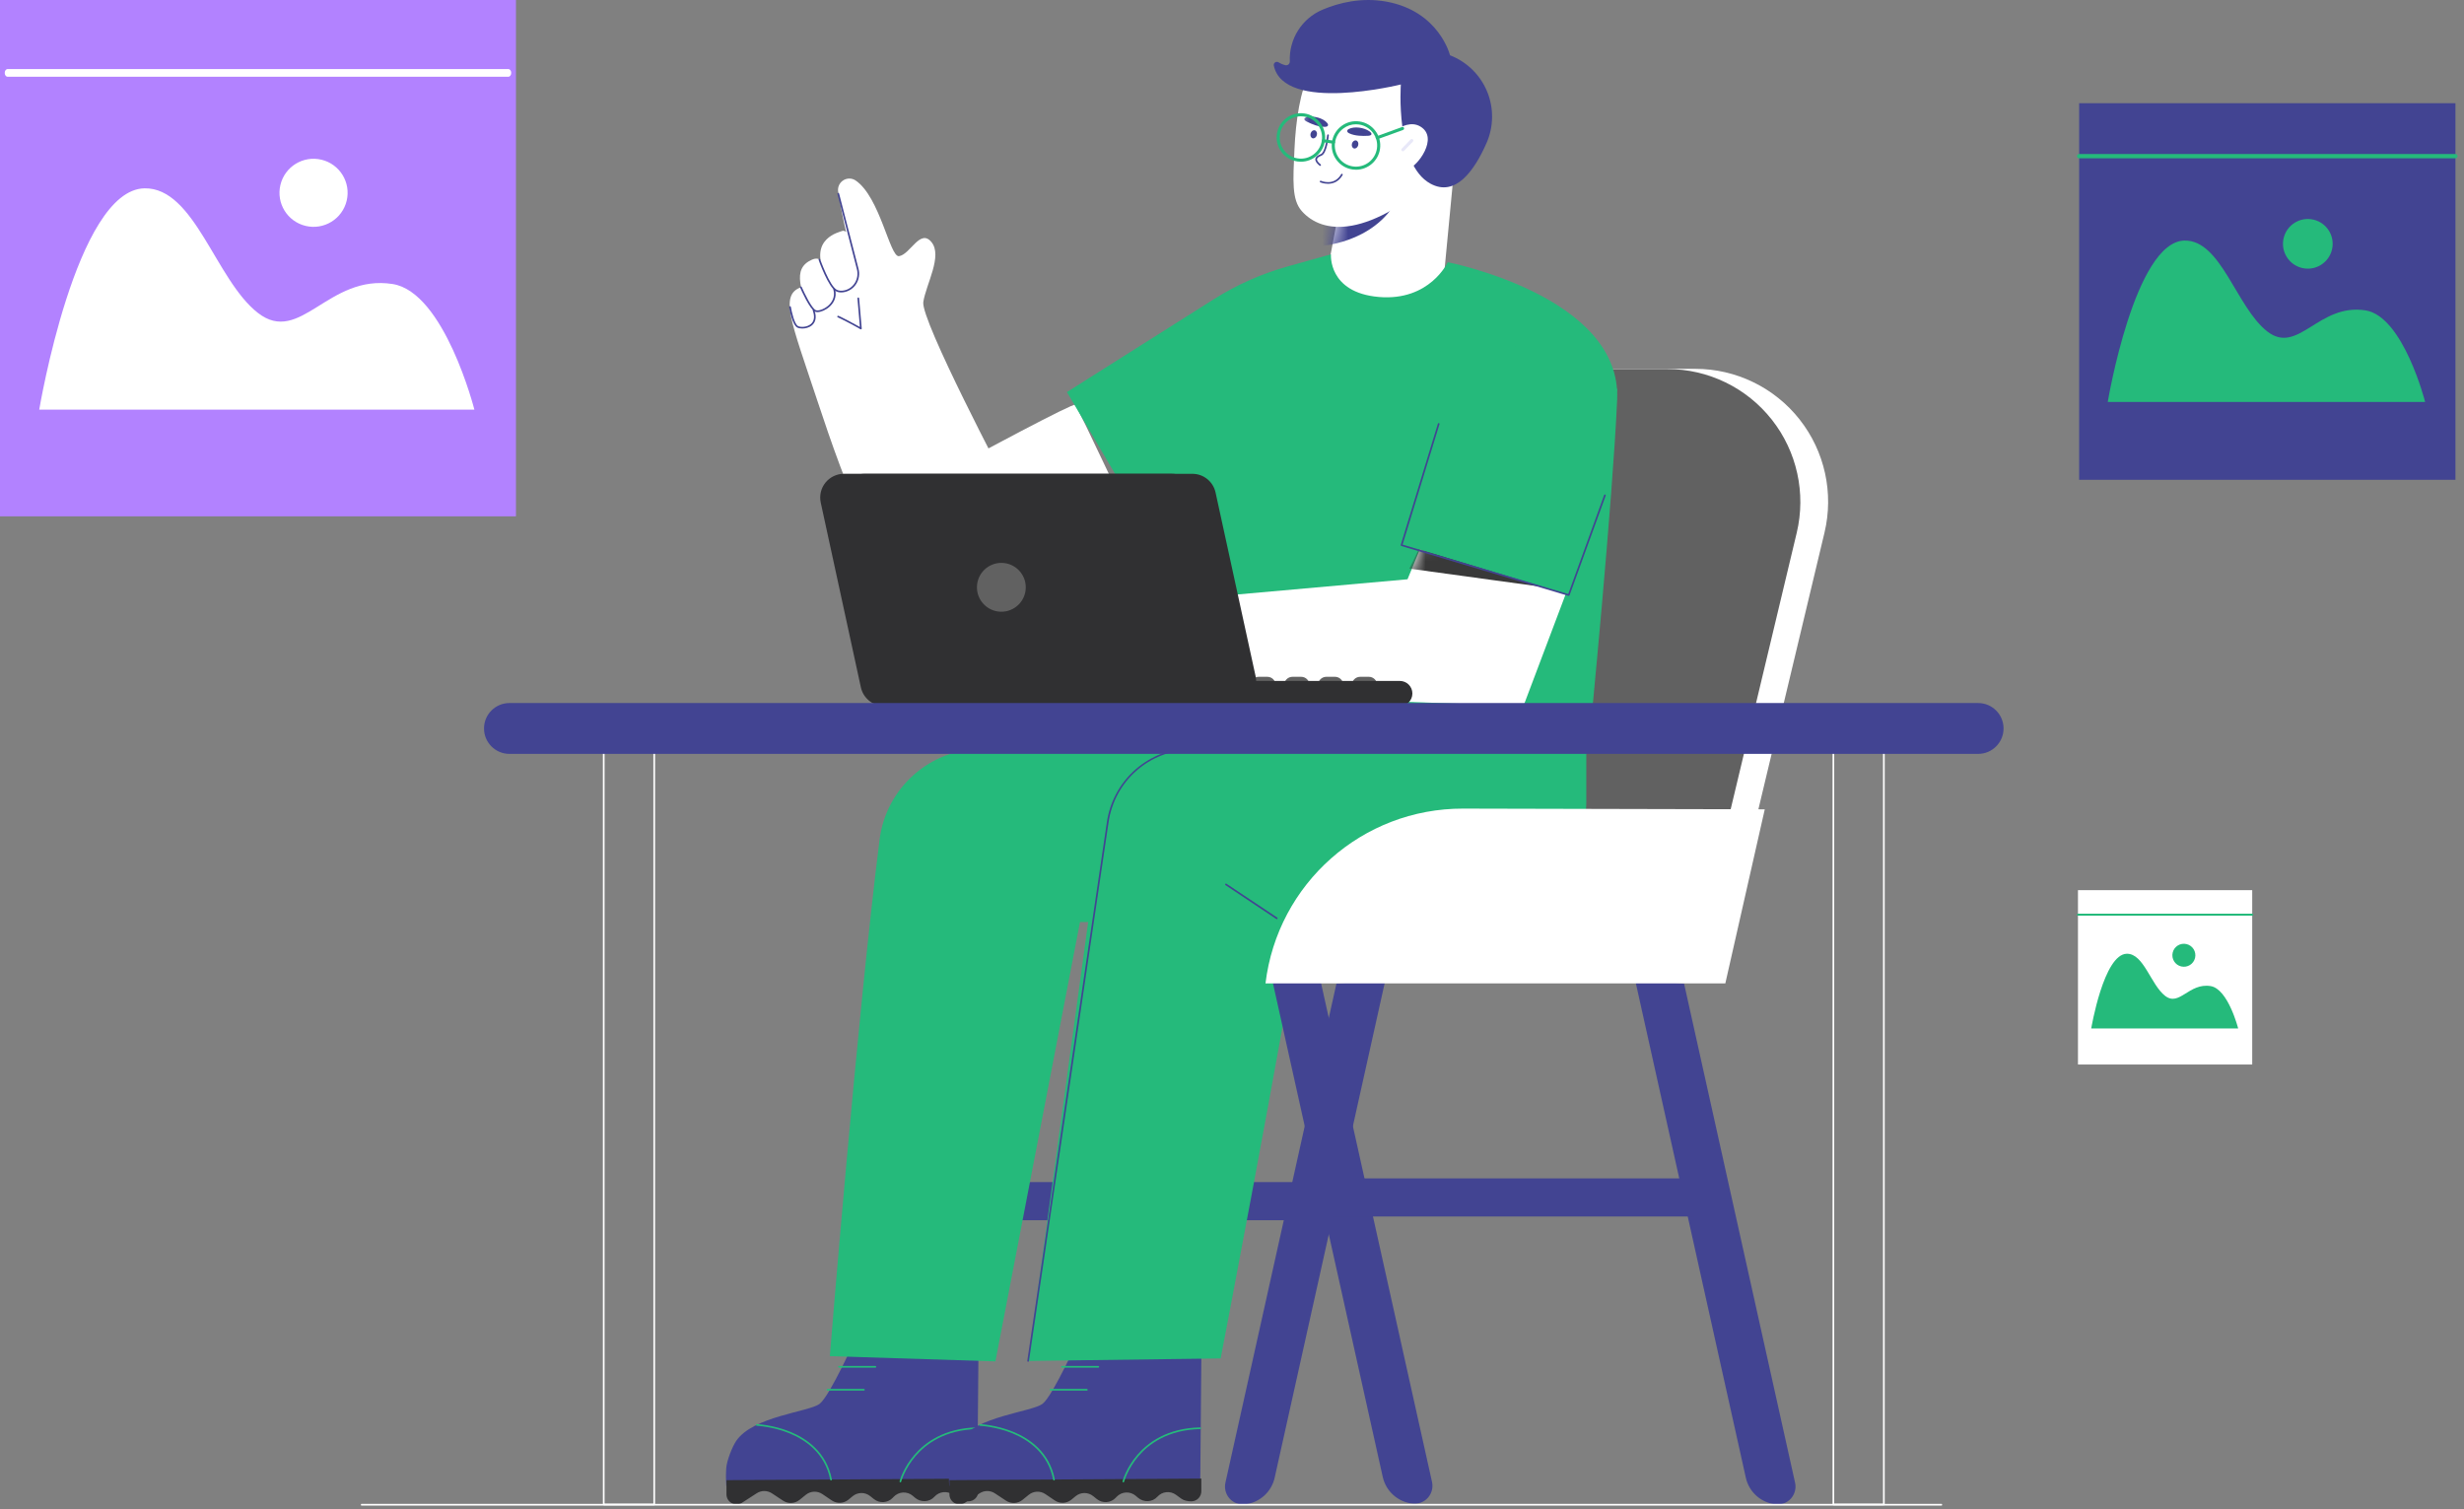
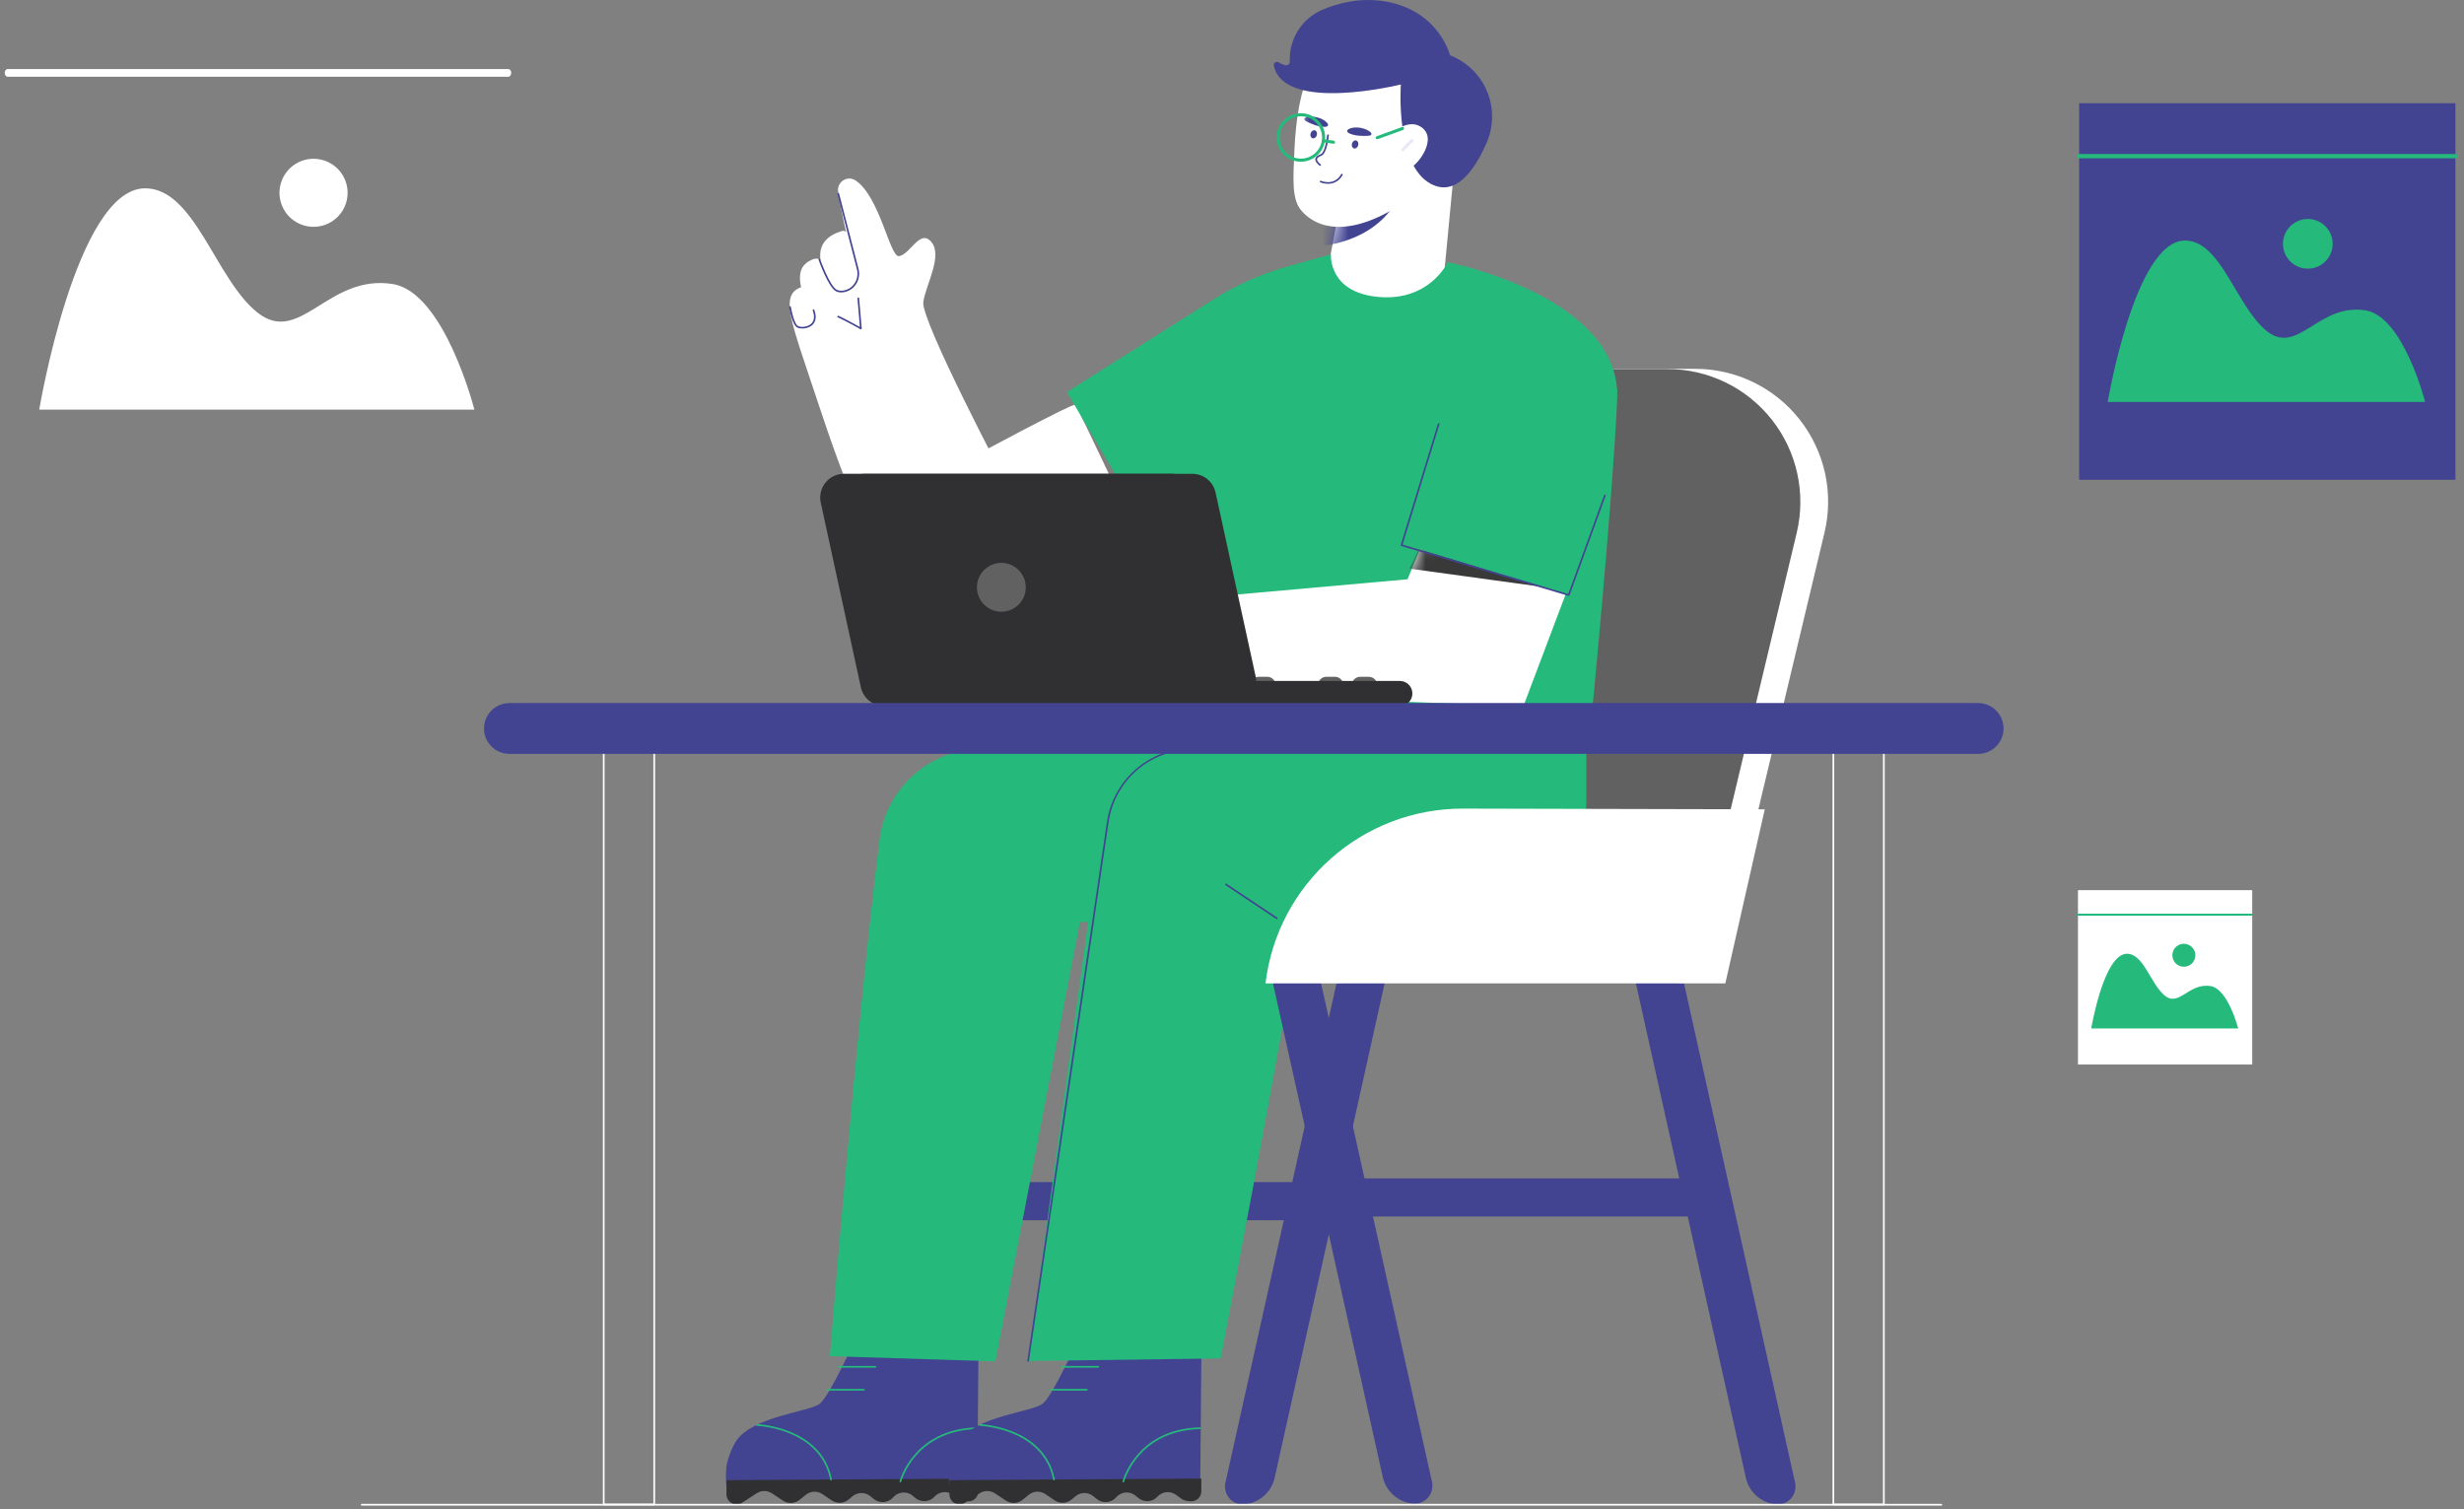
<svg xmlns="http://www.w3.org/2000/svg" width="191" height="117" viewBox="0 0 191 117" fill="none">
  <rect x="0" y="0" width="191" height="117" fill="#808080" stroke="none" />
  <path fill-rule="evenodd" clip-rule="evenodd" d="M107.414 75.855L103.595 76.243C103.595 76.243 96.763 106.955 94.99 114.929C94.894 115.365 95.012 115.818 95.307 116.152C95.602 116.484 96.04 116.655 96.482 116.61C97.622 116.492 98.559 115.661 98.808 114.541C100.582 106.567 107.414 75.855 107.414 75.855Z" fill="#424492" />
  <path d="M102.172 91.629H74.085V94.584H102.172V91.629Z" fill="#424492" />
  <path fill-rule="evenodd" clip-rule="evenodd" d="M135.3 66.932C135.3 66.932 138.761 52.447 141.428 41.285C142.16 38.216 141.448 34.985 139.495 32.51C137.542 30.035 134.563 28.59 131.41 28.59H111.765L114.2 61.085L135.3 66.932Z" fill="white" />
  <path fill-rule="evenodd" clip-rule="evenodd" d="M133.147 66.948C133.147 66.948 136.608 52.463 139.275 41.301C140.007 38.233 139.295 35.001 137.342 32.526C135.39 30.051 132.41 28.606 129.257 28.606H109.612L112.047 61.101L133.147 66.948Z" fill="#616161" />
  <path d="M66.394 103.593C66.394 103.593 64.354 108.183 63.535 108.815C62.715 109.447 58.368 109.765 57.06 111.701C56.776 112.12 56.335 113.208 56.294 113.81C56.243 114.539 56.299 115.174 56.299 115.174L69.52 114.971L75.756 114.997L75.861 103.227L66.393 103.593L66.394 103.593Z" fill="#424492" />
  <path d="M67.859 106.012H65.034C64.999 106.012 64.969 105.983 64.969 105.947C64.969 105.911 64.999 105.882 65.034 105.882H67.859C67.895 105.882 67.924 105.911 67.924 105.947C67.924 105.983 67.895 106.012 67.859 106.012Z" fill="#25BA7B" />
  <path d="M66.969 107.791H64.145C64.109 107.791 64.08 107.761 64.08 107.725C64.08 107.69 64.109 107.66 64.145 107.66H66.969C67.005 107.66 67.034 107.69 67.034 107.725C67.034 107.761 67.005 107.791 66.969 107.791Z" fill="#25BA7B" />
  <path d="M56.313 114.735V115.828C56.313 116.436 56.984 116.823 57.499 116.499C57.503 116.496 57.506 116.494 57.51 116.491L58.657 115.749C59.018 115.516 59.481 115.518 59.839 115.755L60.702 116.324C61.095 116.583 61.611 116.559 61.977 116.262L62.464 115.867C62.834 115.569 63.356 115.546 63.749 115.813L64.477 116.305C64.874 116.574 65.401 116.55 65.771 116.243L66.091 115.978C66.486 115.652 67.056 115.648 67.455 115.969L67.742 116.199C68.181 116.551 68.816 116.508 69.203 116.099L69.272 116.026C69.668 115.608 70.323 115.574 70.76 115.95L70.926 116.093C71.368 116.473 72.043 116.452 72.433 116.018C72.803 115.605 73.425 115.54 73.873 115.866L74.288 116.168C74.485 116.311 74.785 116.38 75.082 116.375C75.505 116.367 75.841 116.015 75.841 115.592V114.612L56.314 114.733L56.313 114.735Z" fill="#303032" />
  <path d="M69.793 114.904C69.788 114.904 69.782 114.904 69.777 114.902C69.743 114.893 69.721 114.858 69.73 114.823C69.741 114.781 70.006 113.789 70.882 112.77C71.689 111.829 73.191 110.696 75.754 110.642C75.791 110.643 75.82 110.67 75.821 110.706C75.822 110.742 75.793 110.772 75.757 110.773C73.242 110.826 71.77 111.934 70.98 112.855C70.124 113.852 69.859 114.846 69.856 114.856C69.848 114.885 69.822 114.905 69.793 114.905L69.793 114.904Z" fill="#25BA7B" />
  <path d="M64.42 114.755C64.39 114.755 64.362 114.733 64.356 114.702C63.958 112.638 62.433 111.611 61.225 111.113C59.91 110.571 58.675 110.52 58.663 110.519C58.627 110.518 58.599 110.488 58.6 110.451C58.601 110.415 58.63 110.385 58.668 110.388C58.68 110.388 59.938 110.441 61.274 110.992C62.512 111.502 64.074 112.555 64.484 114.677C64.491 114.712 64.468 114.747 64.433 114.753C64.429 114.754 64.424 114.754 64.42 114.754V114.755Z" fill="#25BA7B" />
  <path d="M83.676 103.593C83.676 103.593 81.635 108.182 80.816 108.814C79.996 109.447 75.65 109.765 74.342 111.7C74.058 112.12 73.616 113.207 73.575 113.81C73.525 114.539 73.581 115.173 73.581 115.173L86.802 114.971L93.038 114.996L93.142 103.226L83.675 103.592L83.676 103.593Z" fill="#424492" />
  <path d="M85.14 106.012H82.316C82.28 106.012 82.251 105.983 82.251 105.947C82.251 105.911 82.28 105.882 82.316 105.882H85.14C85.176 105.882 85.205 105.911 85.205 105.947C85.205 105.983 85.176 106.012 85.14 106.012Z" fill="#25BA7B" />
  <path d="M84.251 107.791H81.427C81.391 107.791 81.362 107.761 81.362 107.725C81.362 107.69 81.391 107.66 81.427 107.66H84.251C84.287 107.66 84.317 107.69 84.317 107.725C84.317 107.761 84.287 107.791 84.251 107.791Z" fill="#25BA7B" />
  <path d="M73.596 114.735V115.827C73.596 116.435 74.267 116.823 74.782 116.498C74.786 116.496 74.789 116.494 74.793 116.491L75.94 115.749C76.3 115.516 76.764 115.518 77.122 115.754L77.985 116.324C78.378 116.583 78.894 116.558 79.259 116.262L79.747 115.867C80.116 115.568 80.638 115.546 81.032 115.812L81.76 116.305C82.156 116.574 82.684 116.549 83.053 116.243L83.374 115.978C83.769 115.652 84.338 115.648 84.738 115.968L85.025 116.199C85.464 116.55 86.099 116.507 86.485 116.099L86.554 116.026C86.951 115.607 87.606 115.573 88.043 115.949L88.209 116.092C88.651 116.472 89.326 116.451 89.715 116.018C90.086 115.605 90.708 115.54 91.155 115.866L91.57 116.167C91.767 116.311 92.067 116.38 92.364 116.374C92.787 116.366 93.123 116.014 93.123 115.592V114.612L73.596 114.733V114.735Z" fill="#303032" />
  <path d="M87.076 114.904C87.071 114.904 87.065 114.904 87.06 114.902C87.025 114.893 87.004 114.858 87.013 114.823C87.024 114.781 87.288 113.789 88.164 112.77C88.972 111.829 90.473 110.696 93.037 110.642C93.074 110.643 93.103 110.67 93.104 110.706C93.104 110.742 93.076 110.772 93.04 110.773C90.527 110.826 89.057 111.932 88.266 112.851C87.408 113.847 87.141 114.846 87.139 114.856C87.131 114.885 87.105 114.905 87.075 114.905L87.076 114.904Z" fill="#25BA7B" />
  <path d="M81.702 114.755C81.671 114.755 81.644 114.733 81.638 114.702C81.239 112.64 79.717 111.612 78.51 111.114C77.195 110.572 75.957 110.52 75.945 110.519C75.909 110.518 75.881 110.488 75.882 110.451C75.883 110.415 75.911 110.385 75.95 110.388C75.962 110.388 77.22 110.441 78.556 110.992C79.794 111.502 81.357 112.555 81.766 114.677C81.772 114.712 81.75 114.747 81.714 114.753C81.71 114.754 81.706 114.754 81.702 114.754V114.755Z" fill="#25BA7B" />
  <path d="M77.508 58.016H122.965V62.098C122.965 67.269 118.767 71.467 113.595 71.467H77.508V58.016Z" fill="#25BA7B" />
  <path fill-rule="evenodd" clip-rule="evenodd" d="M103.752 16.513L102.495 23.164L108.104 25.401L111.904 21.653L113.171 8.353L103.752 16.513Z" fill="white" />
  <mask id="mask0_100_4137" style="mask-type:luminance" maskUnits="userSpaceOnUse" x="102" y="8" width="12" height="18">
    <path d="M103.752 16.514L102.495 23.164L108.104 25.401L111.904 21.654L113.171 8.353L103.752 16.514Z" fill="white" />
  </mask>
  <g mask="url(#mask0_100_4137)">
    <path fill-rule="evenodd" clip-rule="evenodd" d="M102.576 19.039C102.576 19.039 107.154 18.71 108.645 14.726C109.415 12.668 110.478 13.036 110.478 13.036L101.882 15.393L102.576 19.039V19.039Z" fill="#424492" />
  </g>
  <path fill-rule="evenodd" clip-rule="evenodd" d="M101.528 5.749C100.799 6.892 100.437 9.392 100.34 11.609C100.237 13.969 100.115 15.47 100.91 16.364C102.464 18.114 105.999 18.704 112.109 13.1C113.901 11.455 114.995 6.816 110.883 4.483C106.773 2.152 102.908 3.587 101.528 5.749Z" fill="white" />
  <mask id="mask1_100_4137" style="mask-type:luminance" maskUnits="userSpaceOnUse" x="100" y="3" width="14" height="15">
    <path d="M101.528 5.749C100.799 6.892 100.437 9.392 100.34 11.609C100.237 13.969 100.115 15.47 100.91 16.364C102.464 18.114 105.999 18.704 112.109 13.1C113.901 11.455 114.995 6.816 110.883 4.483C106.773 2.152 102.908 3.587 101.528 5.749Z" fill="white" />
  </mask>
  <g mask="url(#mask1_100_4137)">
    <path fill-rule="evenodd" clip-rule="evenodd" d="M105.127 10.89C105.261 10.928 105.329 11.097 105.281 11.266C105.233 11.436 105.086 11.543 104.953 11.505C104.819 11.467 104.751 11.299 104.799 11.129C104.847 10.96 104.994 10.853 105.127 10.89Z" fill="#424492" />
    <path fill-rule="evenodd" clip-rule="evenodd" d="M101.922 10.103C102.055 10.141 102.124 10.309 102.075 10.479C102.027 10.649 101.88 10.755 101.747 10.718C101.614 10.68 101.545 10.511 101.594 10.342C101.642 10.172 101.789 10.065 101.922 10.103Z" fill="#424492" />
    <path d="M104.543 10.005C104.978 9.768 105.742 9.888 106.148 10.176C106.397 10.352 106.358 10.507 106.056 10.526C105.595 10.554 105.028 10.539 104.597 10.34C104.549 10.318 104.503 10.292 104.47 10.254C104.436 10.215 104.418 10.164 104.434 10.118C104.451 10.071 104.49 10.034 104.543 10.005Z" fill="#424492" />
    <path d="M102.89 9.545C102.584 9.156 101.834 8.964 101.348 9.068C101.05 9.132 101.024 9.289 101.295 9.426C101.707 9.635 102.233 9.844 102.708 9.831C102.761 9.83 102.814 9.824 102.86 9.802C102.906 9.78 102.943 9.739 102.946 9.692C102.949 9.641 102.928 9.591 102.891 9.544L102.89 9.545Z" fill="#424492" />
    <path d="M102.333 12.858C102.319 12.858 102.304 12.853 102.292 12.844C102.045 12.645 101.936 12.472 101.96 12.315C101.99 12.12 102.22 12.008 102.39 11.941C102.648 11.84 102.826 10.986 102.877 10.471C102.881 10.435 102.913 10.41 102.949 10.413C102.985 10.417 103.011 10.449 103.008 10.485C102.994 10.629 102.854 11.9 102.439 12.064C102.219 12.15 102.105 12.239 102.09 12.336C102.074 12.44 102.172 12.581 102.374 12.743C102.402 12.766 102.407 12.807 102.384 12.835C102.371 12.851 102.352 12.859 102.333 12.859V12.858Z" fill="#424492" />
    <path d="M102.938 14.245C102.603 14.245 102.345 14.135 102.34 14.133C102.307 14.118 102.292 14.08 102.307 14.046C102.321 14.014 102.36 13.998 102.393 14.013C102.435 14.031 103.417 14.447 103.964 13.501C103.982 13.469 104.022 13.459 104.053 13.477C104.085 13.495 104.095 13.535 104.077 13.567C103.761 14.114 103.305 14.246 102.939 14.246L102.938 14.245Z" fill="#424492" />
  </g>
  <path fill-rule="evenodd" clip-rule="evenodd" d="M112.399 4.285C113.698 4.787 114.736 5.797 115.271 7.082C115.805 8.367 115.789 9.816 115.229 11.09C114.27 13.269 112.809 15.286 110.881 14.235C108.139 12.739 108.588 6.548 108.588 6.548C108.588 6.548 99.525 8.794 98.741 5.084C98.721 4.991 98.759 4.894 98.837 4.839C98.915 4.783 99.018 4.779 99.1 4.828C99.251 4.919 99.434 5.005 99.63 5.052C99.717 5.073 99.809 5.051 99.879 4.994C99.948 4.936 99.986 4.85 99.982 4.761C100.001 5.082 99.992 4.972 99.983 4.791C99.895 3.043 100.91 1.428 102.521 0.749C103.798 0.211 105.541 -0.225 107.474 0.127C111.568 0.874 112.399 4.284 112.399 4.284V4.285Z" fill="#424492" />
  <path fill-rule="evenodd" clip-rule="evenodd" d="M106.973 11.367C106.84 11.228 108.744 8.988 110.104 9.809C111.565 10.688 109.848 12.908 109.2 13.064L106.973 11.368V11.367Z" fill="white" />
  <path d="M108.744 11.727C108.714 11.727 108.684 11.716 108.661 11.694C108.613 11.647 108.612 11.571 108.658 11.524L109.348 10.812C109.394 10.764 109.47 10.763 109.518 10.809C109.565 10.855 109.567 10.931 109.52 10.979L108.83 11.691C108.807 11.715 108.775 11.727 108.744 11.727Z" fill="#E8E8F8" />
-   <path d="M105.113 13.156C105.023 13.156 104.932 13.15 104.841 13.137C104.344 13.064 103.904 12.803 103.604 12.401C103.304 11.998 103.178 11.502 103.25 11.005C103.323 10.508 103.584 10.069 103.987 9.768C104.389 9.468 104.885 9.342 105.382 9.415C105.88 9.487 106.319 9.748 106.619 10.151C106.919 10.553 107.045 11.049 106.973 11.546C106.837 12.481 106.031 13.157 105.113 13.157V13.156ZM105.108 9.634C104.757 9.634 104.416 9.747 104.13 9.961C103.778 10.223 103.55 10.606 103.487 11.04C103.424 11.474 103.534 11.906 103.796 12.258C104.058 12.609 104.442 12.837 104.875 12.9C105.771 13.03 106.605 12.407 106.735 11.512C106.798 11.078 106.688 10.646 106.426 10.294C106.163 9.943 105.78 9.715 105.347 9.652C105.267 9.64 105.187 9.634 105.107 9.634H105.108Z" fill="#25BA7B" />
  <path d="M100.842 12.537C100.753 12.537 100.662 12.53 100.571 12.517C100.073 12.444 99.634 12.183 99.334 11.781C99.034 11.378 98.907 10.883 98.98 10.385C99.129 9.359 100.085 8.646 101.111 8.794C102.137 8.943 102.851 9.899 102.702 10.925C102.566 11.86 101.76 12.536 100.841 12.536L100.842 12.537ZM100.84 9.014C100.039 9.014 99.336 9.604 99.217 10.42C99.154 10.854 99.264 11.286 99.526 11.637C99.788 11.988 100.171 12.217 100.605 12.279C101.039 12.343 101.471 12.232 101.822 11.971C102.173 11.708 102.401 11.325 102.464 10.892C102.594 9.996 101.971 9.162 101.076 9.032C100.996 9.02 100.917 9.015 100.839 9.015L100.84 9.014Z" fill="#25BA7B" />
  <path d="M103.368 11.143C103.362 11.143 103.356 11.143 103.35 11.141L102.565 11.027C102.5 11.017 102.454 10.957 102.464 10.891C102.474 10.826 102.534 10.781 102.599 10.79L103.385 10.905C103.45 10.914 103.496 10.975 103.486 11.04C103.477 11.1 103.426 11.143 103.368 11.143Z" fill="#25BA7B" />
  <path d="M106.758 10.793C106.709 10.793 106.664 10.763 106.645 10.714C106.623 10.652 106.655 10.583 106.717 10.56L108.681 9.847C108.743 9.824 108.812 9.857 108.834 9.919C108.857 9.981 108.824 10.05 108.762 10.072L106.799 10.786C106.785 10.791 106.771 10.793 106.758 10.793H106.758Z" fill="#25BA7B" />
  <path fill-rule="evenodd" clip-rule="evenodd" d="M71.679 37.401C69.265 38.702 68.236 41.628 69.311 44.152C70.033 45.857 71.463 47.161 73.226 47.725C74.99 48.288 76.912 48.057 78.488 47.089C82.919 44.372 88.058 41.216 88.058 41.216C88.058 41.216 83.575 31.597 83.344 31.376C83.192 31.23 76.342 34.885 71.679 37.401H71.679Z" fill="white" />
  <path d="M77.999 37.419C77.999 37.419 71.349 24.8 71.571 23.404C71.793 22.009 73.083 19.831 72.201 18.762C71.32 17.693 70.56 19.731 69.686 19.856C68.978 19.953 68.215 15.264 66.324 13.989C66.033 13.793 65.657 13.792 65.362 13.981C65.068 14.171 64.915 14.517 64.971 14.862C65.268 16.625 65.9 19.965 66.567 20.779C67.486 21.897 66.06 17.535 65.257 17.912C65.098 17.988 62.669 18.472 63.951 21.231C63.951 21.231 63.952 19.681 62.946 20.125C61.342 20.832 62.045 22.481 63.2 25.419C64.359 28.355 63.002 21.94 62.086 22.269C60.412 22.869 61.328 24.932 63.324 30.957C65.567 37.729 68.318 45.406 72.465 47.406C78.869 50.497 77.998 37.419 77.998 37.419H77.999Z" fill="white" />
  <path d="M65.206 22.667C65.054 22.667 64.915 22.637 64.799 22.575C64.211 22.264 63.486 20.234 63.455 20.147C63.443 20.113 63.461 20.076 63.495 20.064C63.529 20.051 63.566 20.07 63.578 20.103C63.585 20.124 64.317 22.171 64.861 22.46C65.02 22.544 65.239 22.559 65.476 22.503C65.81 22.424 66.093 22.215 66.274 21.915C66.46 21.605 66.515 21.227 66.425 20.876L64.919 15.038C64.91 15.003 64.931 14.967 64.966 14.958C65.001 14.949 65.036 14.97 65.045 15.005L66.552 20.844C66.651 21.228 66.59 21.642 66.386 21.982C66.187 22.312 65.874 22.542 65.506 22.63C65.403 22.655 65.302 22.667 65.207 22.667L65.206 22.667Z" fill="#424492" />
-   <path d="M63.368 24.193C63.3 24.193 63.239 24.183 63.188 24.162C62.772 23.988 62.1 22.468 62.026 22.296C62.011 22.262 62.026 22.224 62.059 22.209C62.093 22.195 62.131 22.21 62.146 22.244C62.344 22.7 62.927 23.911 63.238 24.041C63.422 24.117 63.867 23.988 64.213 23.68C64.433 23.484 64.777 23.06 64.598 22.435C64.589 22.4 64.609 22.364 64.643 22.354C64.678 22.344 64.714 22.364 64.724 22.399C64.923 23.093 64.544 23.561 64.299 23.778C64.014 24.032 63.638 24.193 63.368 24.193Z" fill="#424492" />
  <path d="M62.189 25.466C62.032 25.466 61.892 25.438 61.801 25.389C61.405 25.177 61.2 23.948 61.178 23.809C61.172 23.773 61.197 23.739 61.232 23.734C61.267 23.728 61.301 23.753 61.306 23.788C61.364 24.149 61.575 25.121 61.862 25.274C62.063 25.381 62.564 25.369 62.863 25.11C63.12 24.886 63.168 24.525 63 24.065C62.988 24.031 63.005 23.994 63.039 23.982C63.073 23.969 63.11 23.987 63.123 24.021C63.36 24.671 63.159 25.025 62.948 25.208C62.736 25.393 62.44 25.466 62.189 25.466H62.189Z" fill="#424492" />
  <path d="M66.734 25.531C66.722 25.531 66.71 25.528 66.7 25.521C66.311 25.284 65.059 24.638 64.954 24.604C64.923 24.598 64.899 24.572 64.899 24.539C64.899 24.503 64.929 24.474 64.965 24.474C65.044 24.474 66.225 25.1 66.657 25.346L66.466 23.13C66.463 23.094 66.489 23.062 66.525 23.059C66.561 23.056 66.593 23.083 66.596 23.119L66.798 25.46C66.8 25.485 66.788 25.508 66.767 25.521C66.757 25.528 66.745 25.531 66.733 25.531H66.734Z" fill="#424492" />
  <path fill-rule="evenodd" clip-rule="evenodd" d="M94.084 23.2C95.855 22.079 97.78 21.225 99.797 20.657C101.455 20.193 103.171 19.713 103.171 19.713C103.171 19.713 102.927 22.677 106.879 23.019C110.83 23.36 112.226 20.325 112.226 20.325C112.226 20.325 125.71 22.957 125.357 30.971C125.003 38.988 123.245 56.913 123.245 56.913L89.511 54.964L91.997 43.63L90.992 44.473L82.705 30.392C82.705 30.392 90.008 25.774 94.083 23.199L94.084 23.2Z" fill="#25BA7B" />
  <path fill-rule="evenodd" clip-rule="evenodd" d="M111.121 40.008L109.106 44.902L92.974 46.343L93.525 53.846L118.09 54.729L122.556 42.903L111.121 40.008Z" fill="white" />
  <mask id="mask2_100_4137" style="mask-type:luminance" maskUnits="userSpaceOnUse" x="92" y="40" width="31" height="15">
    <path d="M111.121 40.008L109.106 44.902L92.974 46.343L93.525 53.846L118.09 54.729L122.556 42.903L111.121 40.008Z" fill="white" />
  </mask>
  <g mask="url(#mask2_100_4137)">
    <path fill-rule="evenodd" clip-rule="evenodd" d="M109.25 44.077L122.119 45.843L122.173 44.971L110.722 41.044L109.251 44.076L109.25 44.077Z" fill="#393939" />
  </g>
  <path fill-rule="evenodd" clip-rule="evenodd" d="M93.638 53.108C93.638 52.936 93.571 52.772 93.45 52.651C93.329 52.53 93.164 52.462 92.993 52.462H92.32C92.148 52.462 91.984 52.53 91.863 52.651C91.742 52.772 91.673 52.936 91.673 53.108V53.401C91.673 53.571 91.741 53.737 91.863 53.858C91.984 53.979 92.147 54.047 92.32 54.047H92.993C93.163 54.047 93.328 53.979 93.45 53.858C93.57 53.737 93.638 53.571 93.638 53.401V53.108Z" fill="#616161" />
  <path fill-rule="evenodd" clip-rule="evenodd" d="M96.259 53.108C96.259 52.936 96.192 52.772 96.071 52.651C95.95 52.53 95.785 52.462 95.614 52.462H94.941C94.769 52.462 94.605 52.53 94.484 52.651C94.363 52.772 94.294 52.936 94.294 53.108V53.401C94.294 53.571 94.362 53.737 94.484 53.858C94.605 53.979 94.769 54.047 94.941 54.047H95.614C95.784 54.047 95.949 53.979 96.071 53.858C96.191 53.737 96.259 53.571 96.259 53.401V53.108Z" fill="#616161" />
  <path fill-rule="evenodd" clip-rule="evenodd" d="M98.884 53.108C98.884 52.936 98.817 52.772 98.695 52.651C98.574 52.53 98.409 52.462 98.238 52.462H97.565C97.394 52.462 97.23 52.53 97.108 52.651C96.988 52.772 96.918 52.936 96.918 53.108V53.401C96.918 53.571 96.987 53.737 97.108 53.858C97.229 53.979 97.393 54.047 97.565 54.047H98.238C98.409 54.047 98.574 53.979 98.695 53.858C98.816 53.737 98.884 53.571 98.884 53.401V53.108Z" fill="#616161" />
-   <path fill-rule="evenodd" clip-rule="evenodd" d="M101.507 53.108C101.507 52.936 101.44 52.772 101.318 52.651C101.197 52.53 101.032 52.462 100.861 52.462H100.188C100.017 52.462 99.853 52.53 99.731 52.651C99.611 52.772 99.541 52.936 99.541 53.108V53.401C99.541 53.571 99.61 53.737 99.731 53.858C99.852 53.979 100.016 54.047 100.188 54.047H100.861C101.032 54.047 101.197 53.979 101.318 53.858C101.439 53.737 101.507 53.571 101.507 53.401V53.108Z" fill="#616161" />
  <path fill-rule="evenodd" clip-rule="evenodd" d="M104.131 53.108C104.131 52.936 104.064 52.772 103.942 52.651C103.821 52.53 103.656 52.462 103.485 52.462H102.812C102.641 52.462 102.477 52.53 102.355 52.651C102.235 52.772 102.166 52.936 102.166 53.108V53.401C102.166 53.571 102.234 53.737 102.355 53.858C102.476 53.979 102.64 54.047 102.812 54.047H103.485C103.656 54.047 103.821 53.979 103.942 53.858C104.063 53.737 104.131 53.571 104.131 53.401V53.108Z" fill="#616161" />
  <path fill-rule="evenodd" clip-rule="evenodd" d="M106.753 53.108C106.753 52.936 106.686 52.772 106.565 52.651C106.444 52.53 106.279 52.462 106.108 52.462H105.435C105.263 52.462 105.099 52.53 104.978 52.651C104.857 52.772 104.788 52.936 104.788 53.108V53.401C104.788 53.571 104.857 53.737 104.978 53.858C105.099 53.979 105.263 54.047 105.435 54.047H106.108C106.278 54.047 106.443 53.979 106.565 53.858C106.685 53.737 106.753 53.571 106.753 53.401V53.108Z" fill="#616161" />
  <path fill-rule="evenodd" clip-rule="evenodd" d="M87.949 52.782H108.509C109.047 52.782 109.483 53.217 109.483 53.755C109.483 54.292 109.047 54.728 108.509 54.728H87.949V52.782V52.782Z" fill="#303032" />
  <path fill-rule="evenodd" clip-rule="evenodd" d="M65.219 38.958C65.099 38.414 65.233 37.846 65.582 37.412C65.932 36.978 66.459 36.727 67.015 36.727H92.429C93.293 36.727 94.041 37.33 94.225 38.174C94.907 41.3 96.52 48.702 97.333 52.433C97.451 52.977 97.317 53.545 96.967 53.977C96.618 54.411 96.092 54.664 95.535 54.664H70.122C69.256 54.664 68.508 54.06 68.324 53.215C67.644 50.089 66.029 42.688 65.218 38.958H65.219Z" fill="#303032" />
  <path fill-rule="evenodd" clip-rule="evenodd" d="M63.62 38.954C63.504 38.409 63.638 37.842 63.987 37.409C64.337 36.977 64.863 36.725 65.418 36.725H90.832C91.698 36.725 92.446 37.328 92.63 38.172C93.311 41.311 94.927 48.754 95.74 52.496C95.858 53.04 95.724 53.609 95.375 54.041C95.026 54.475 94.498 54.726 93.942 54.726H68.528C67.664 54.726 66.916 54.122 66.731 53.277C66.05 50.138 64.434 42.696 63.62 38.954Z" fill="#303032" />
  <path d="M79.514 45.564C79.535 44.519 78.706 43.654 77.66 43.632C76.615 43.611 75.751 44.44 75.729 45.486C75.707 46.531 76.537 47.395 77.582 47.417C78.627 47.439 79.492 46.609 79.514 45.564Z" fill="#616161" />
  <path fill-rule="evenodd" clip-rule="evenodd" d="M76.159 58.041C72.11 58.041 68.691 61.054 68.183 65.073C66.45 78.766 64.326 105.121 64.326 105.121L77.161 105.525L84.499 67.413C84.892 65.079 84.235 62.693 82.707 60.886C81.179 59.08 78.933 58.04 76.569 58.04H76.159V58.041Z" fill="#25BA7B" />
  <path fill-rule="evenodd" clip-rule="evenodd" d="M93.191 58.151C89.141 58.151 85.723 61.16 85.212 65.177L79.696 105.493L94.621 105.298C94.621 105.298 99.08 82.137 101.533 67.524C101.926 65.191 101.269 62.804 99.741 60.998C98.213 59.192 95.967 58.151 93.603 58.151H93.192H93.191Z" fill="#25BA7B" />
  <path fill-rule="evenodd" clip-rule="evenodd" d="M112.289 24.742L107.755 41.891L122.131 46.274L125.368 30.159L112.289 24.741V24.742Z" fill="#25BA7B" />
  <path d="M79.696 105.557C79.696 105.557 79.689 105.557 79.686 105.557C79.65 105.552 79.626 105.518 79.631 105.482L85.798 63.75C86.023 62.167 86.808 60.712 88.008 59.654C89.208 58.597 90.751 58.002 92.35 57.979L100.809 57.858C100.844 57.855 100.874 57.886 100.874 57.923C100.874 57.959 100.846 57.989 100.81 57.989L92.351 58.109C89.087 58.156 86.385 60.536 85.927 63.769L79.76 105.502C79.755 105.535 79.727 105.557 79.695 105.557H79.696Z" fill="#424492" />
  <path d="M121.603 46.19C121.597 46.19 121.591 46.19 121.584 46.188L108.623 42.322C108.606 42.316 108.592 42.305 108.584 42.29C108.575 42.274 108.574 42.257 108.579 42.239L111.46 32.841C111.47 32.806 111.507 32.786 111.541 32.797C111.576 32.808 111.595 32.844 111.584 32.879L108.724 42.215L121.563 46.045L124.347 38.372C124.359 38.338 124.397 38.321 124.43 38.332C124.464 38.345 124.482 38.382 124.469 38.416L121.665 46.147C121.655 46.174 121.63 46.19 121.603 46.19Z" fill="#424492" />
  <path fill-rule="evenodd" clip-rule="evenodd" d="M126.725 75.856L130.543 76.244C130.543 76.244 137.375 106.956 139.148 114.93C139.245 115.365 139.127 115.818 138.832 116.152C138.536 116.485 138.099 116.655 137.656 116.61C136.516 116.493 135.579 115.661 135.33 114.542C133.556 106.568 126.725 75.856 126.725 75.856Z" fill="#424492" />
  <path fill-rule="evenodd" clip-rule="evenodd" d="M98.581 75.798L102.399 76.186C102.399 76.186 109.231 106.898 111.005 114.872C111.101 115.308 110.983 115.761 110.688 116.095C110.392 116.427 109.955 116.597 109.512 116.552C108.372 116.435 107.436 115.603 107.186 114.484C105.413 106.51 98.581 75.798 98.581 75.798Z" fill="#424492" />
  <path d="M131.347 91.341H103.26V94.296H131.347V91.341Z" fill="#424492" />
  <path fill-rule="evenodd" clip-rule="evenodd" d="M136.798 62.733C136.798 62.733 123.974 62.702 113.412 62.678C105.61 62.66 99.029 68.481 98.096 76.227H133.741L136.799 62.732L136.798 62.733Z" fill="white" />
  <path d="M98.971 71.248C98.959 71.248 98.947 71.245 98.936 71.237L94.994 68.609C94.964 68.589 94.956 68.549 94.976 68.519C94.996 68.489 95.036 68.481 95.066 68.501L99.008 71.128C99.038 71.148 99.046 71.189 99.026 71.219C99.014 71.238 98.993 71.248 98.972 71.248H98.971Z" fill="#424492" />
  <path d="M50.712 116.682H46.799C46.763 116.682 46.733 116.652 46.733 116.617V56.966C46.733 56.93 46.763 56.9 46.799 56.9H50.712C50.748 56.9 50.778 56.93 50.778 56.966V116.617C50.778 116.652 50.748 116.682 50.712 116.682ZM46.864 116.551H50.647V57.031H46.864V116.551Z" fill="white" />
  <path d="M146.03 116.682H142.116C142.08 116.682 142.051 116.653 142.051 116.617V56.92C142.051 56.884 142.08 56.855 142.116 56.855H146.03C146.066 56.855 146.095 56.884 146.095 56.92V116.616C146.095 116.652 146.066 116.681 146.03 116.681V116.682ZM142.181 116.552H145.964V56.986H142.181V116.551V116.552Z" fill="white" />
  <path d="M39.49 54.495H153.337C154.425 54.495 155.308 55.378 155.308 56.466C155.308 57.554 154.425 58.437 153.337 58.437H39.49C38.402 58.437 37.519 57.554 37.519 56.466C37.519 55.378 38.402 54.495 39.49 54.495Z" fill="#424492" />
  <path d="M150.51 116.703H28.012C27.99 116.703 27.973 116.673 27.973 116.638C27.973 116.602 27.99 116.572 28.012 116.572H150.51C150.532 116.572 150.55 116.602 150.55 116.638C150.55 116.673 150.532 116.703 150.51 116.703Z" fill="white" />
-   <path d="M39.995 0H0V40.023H39.995V0Z" fill="#B282FF" />
  <path d="M39.406 5.949H0.588C0.465 5.949 0.366 5.816 0.366 5.651C0.366 5.487 0.465 5.354 0.588 5.354H39.406C39.529 5.354 39.628 5.487 39.628 5.651C39.628 5.816 39.529 5.949 39.406 5.949Z" fill="white" />
  <path d="M3.043 31.75H36.772C36.772 31.75 34.459 22.656 30.44 22.017C25.437 21.222 23.284 26.811 19.995 24.257C16.708 21.703 15.096 14.526 11.2 14.598C5.898 14.695 3.042 31.75 3.042 31.75H3.043Z" fill="white" />
  <path d="M26.874 15.555C27.212 14.138 26.335 12.716 24.916 12.379C23.498 12.041 22.074 12.917 21.736 14.335C21.399 15.752 22.276 17.174 23.694 17.511C25.113 17.849 26.537 16.973 26.874 15.555Z" fill="white" />
  <path d="M190.337 8H161.167V37.191H190.337V8Z" fill="#424492" />
  <path d="M190.337 12.27H161.166C161.074 12.27 161 12.196 161 12.104C161 12.012 161.074 11.938 161.166 11.938H190.337C190.429 11.938 190.503 12.012 190.503 12.104C190.503 12.196 190.429 12.27 190.337 12.27Z" fill="#25BA7B" />
  <path d="M163.386 31.157H187.987C187.987 31.157 186.3 24.525 183.368 24.059C179.72 23.479 178.149 27.555 175.75 25.692C173.353 23.829 172.177 18.595 169.336 18.647C165.469 18.718 163.385 31.157 163.385 31.157H163.386Z" fill="#25BA7B" />
  <path d="M180.767 19.345C181.014 18.312 180.374 17.274 179.34 17.028C178.305 16.782 177.266 17.421 177.02 18.455C176.774 19.489 177.414 20.526 178.448 20.772C179.483 21.018 180.521 20.379 180.767 19.345Z" fill="#25BA7B" />
  <path d="M174.583 69H161.077V82.515H174.583V69Z" fill="white" />
  <path d="M174.583 70.977H161.077C161.034 70.977 161 70.943 161 70.9C161 70.858 161.034 70.823 161.077 70.823H174.583C174.626 70.823 174.66 70.858 174.66 70.9C174.66 70.943 174.626 70.977 174.583 70.977Z" fill="#25BA7B" />
  <path d="M162.105 79.721H173.495C173.495 79.721 172.714 76.651 171.357 76.435C169.667 76.166 168.94 78.054 167.83 77.191C166.719 76.329 166.175 73.905 164.86 73.929C163.069 73.962 162.104 79.721 162.104 79.721H162.105Z" fill="#25BA7B" />
  <path d="M170.153 74.253C170.267 73.774 169.971 73.294 169.492 73.18C169.012 73.066 168.532 73.362 168.418 73.84C168.304 74.319 168.6 74.799 169.079 74.913C169.558 75.027 170.039 74.731 170.153 74.253Z" fill="#25BA7B" />
</svg>